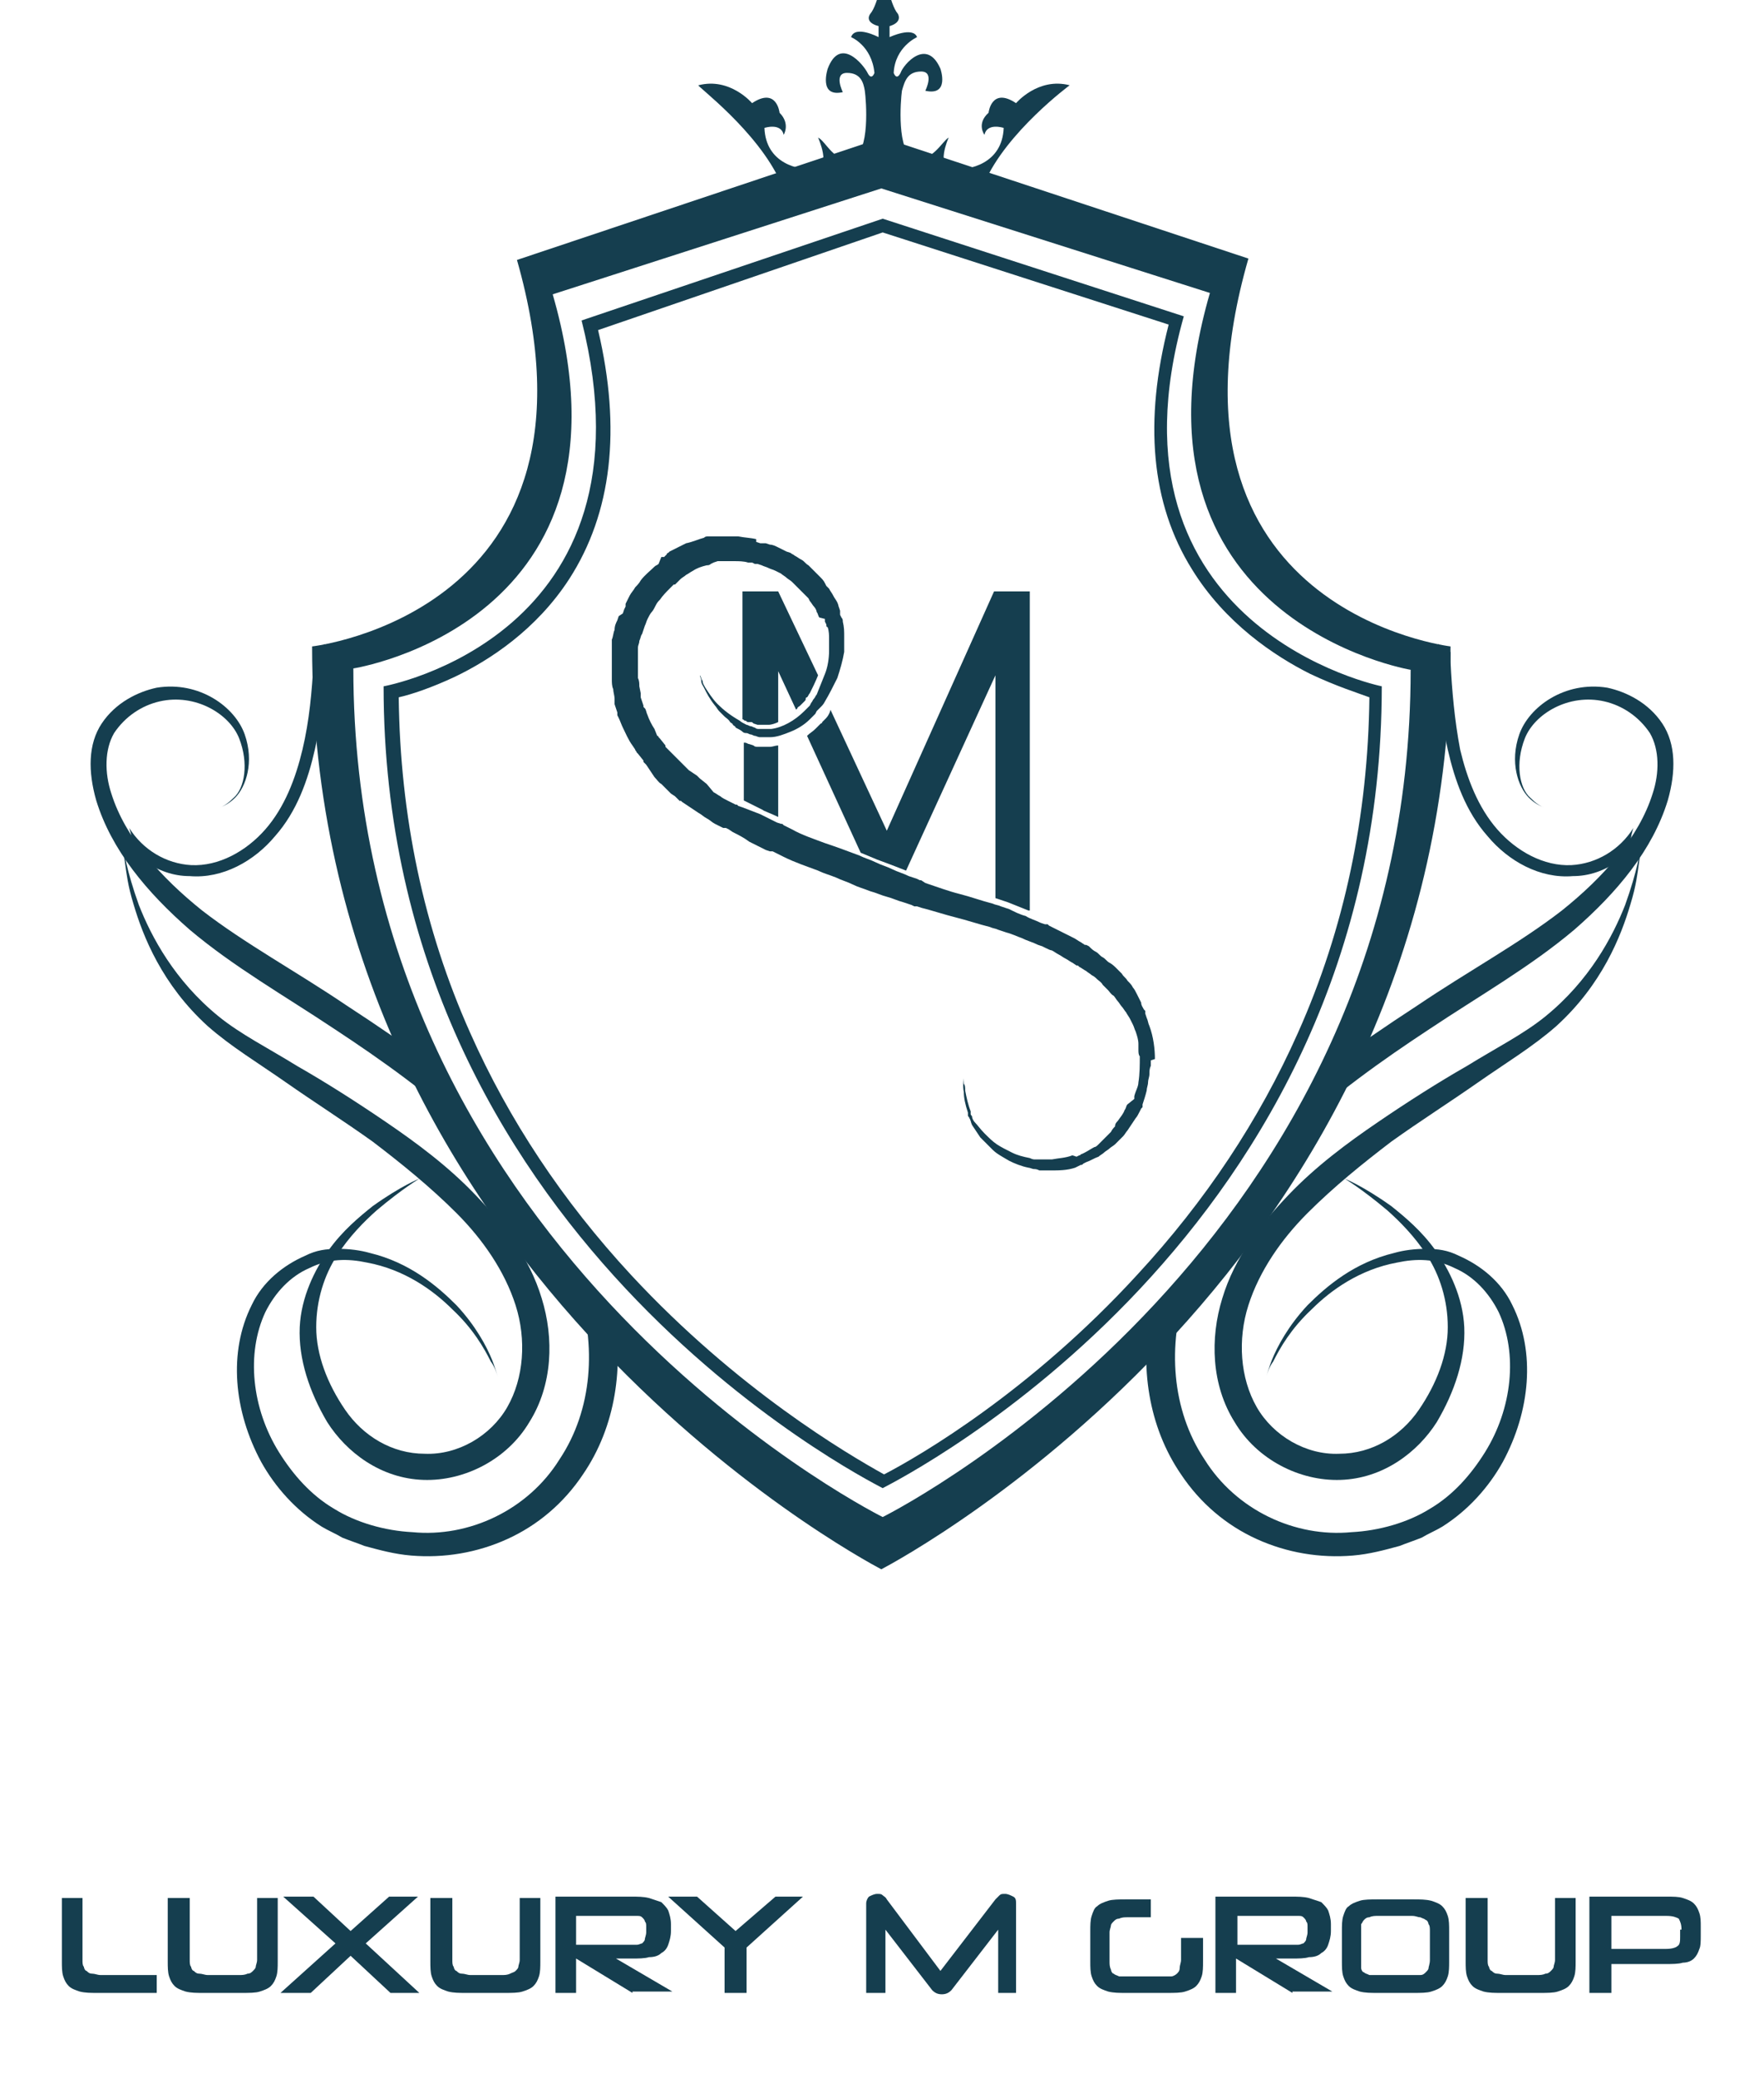
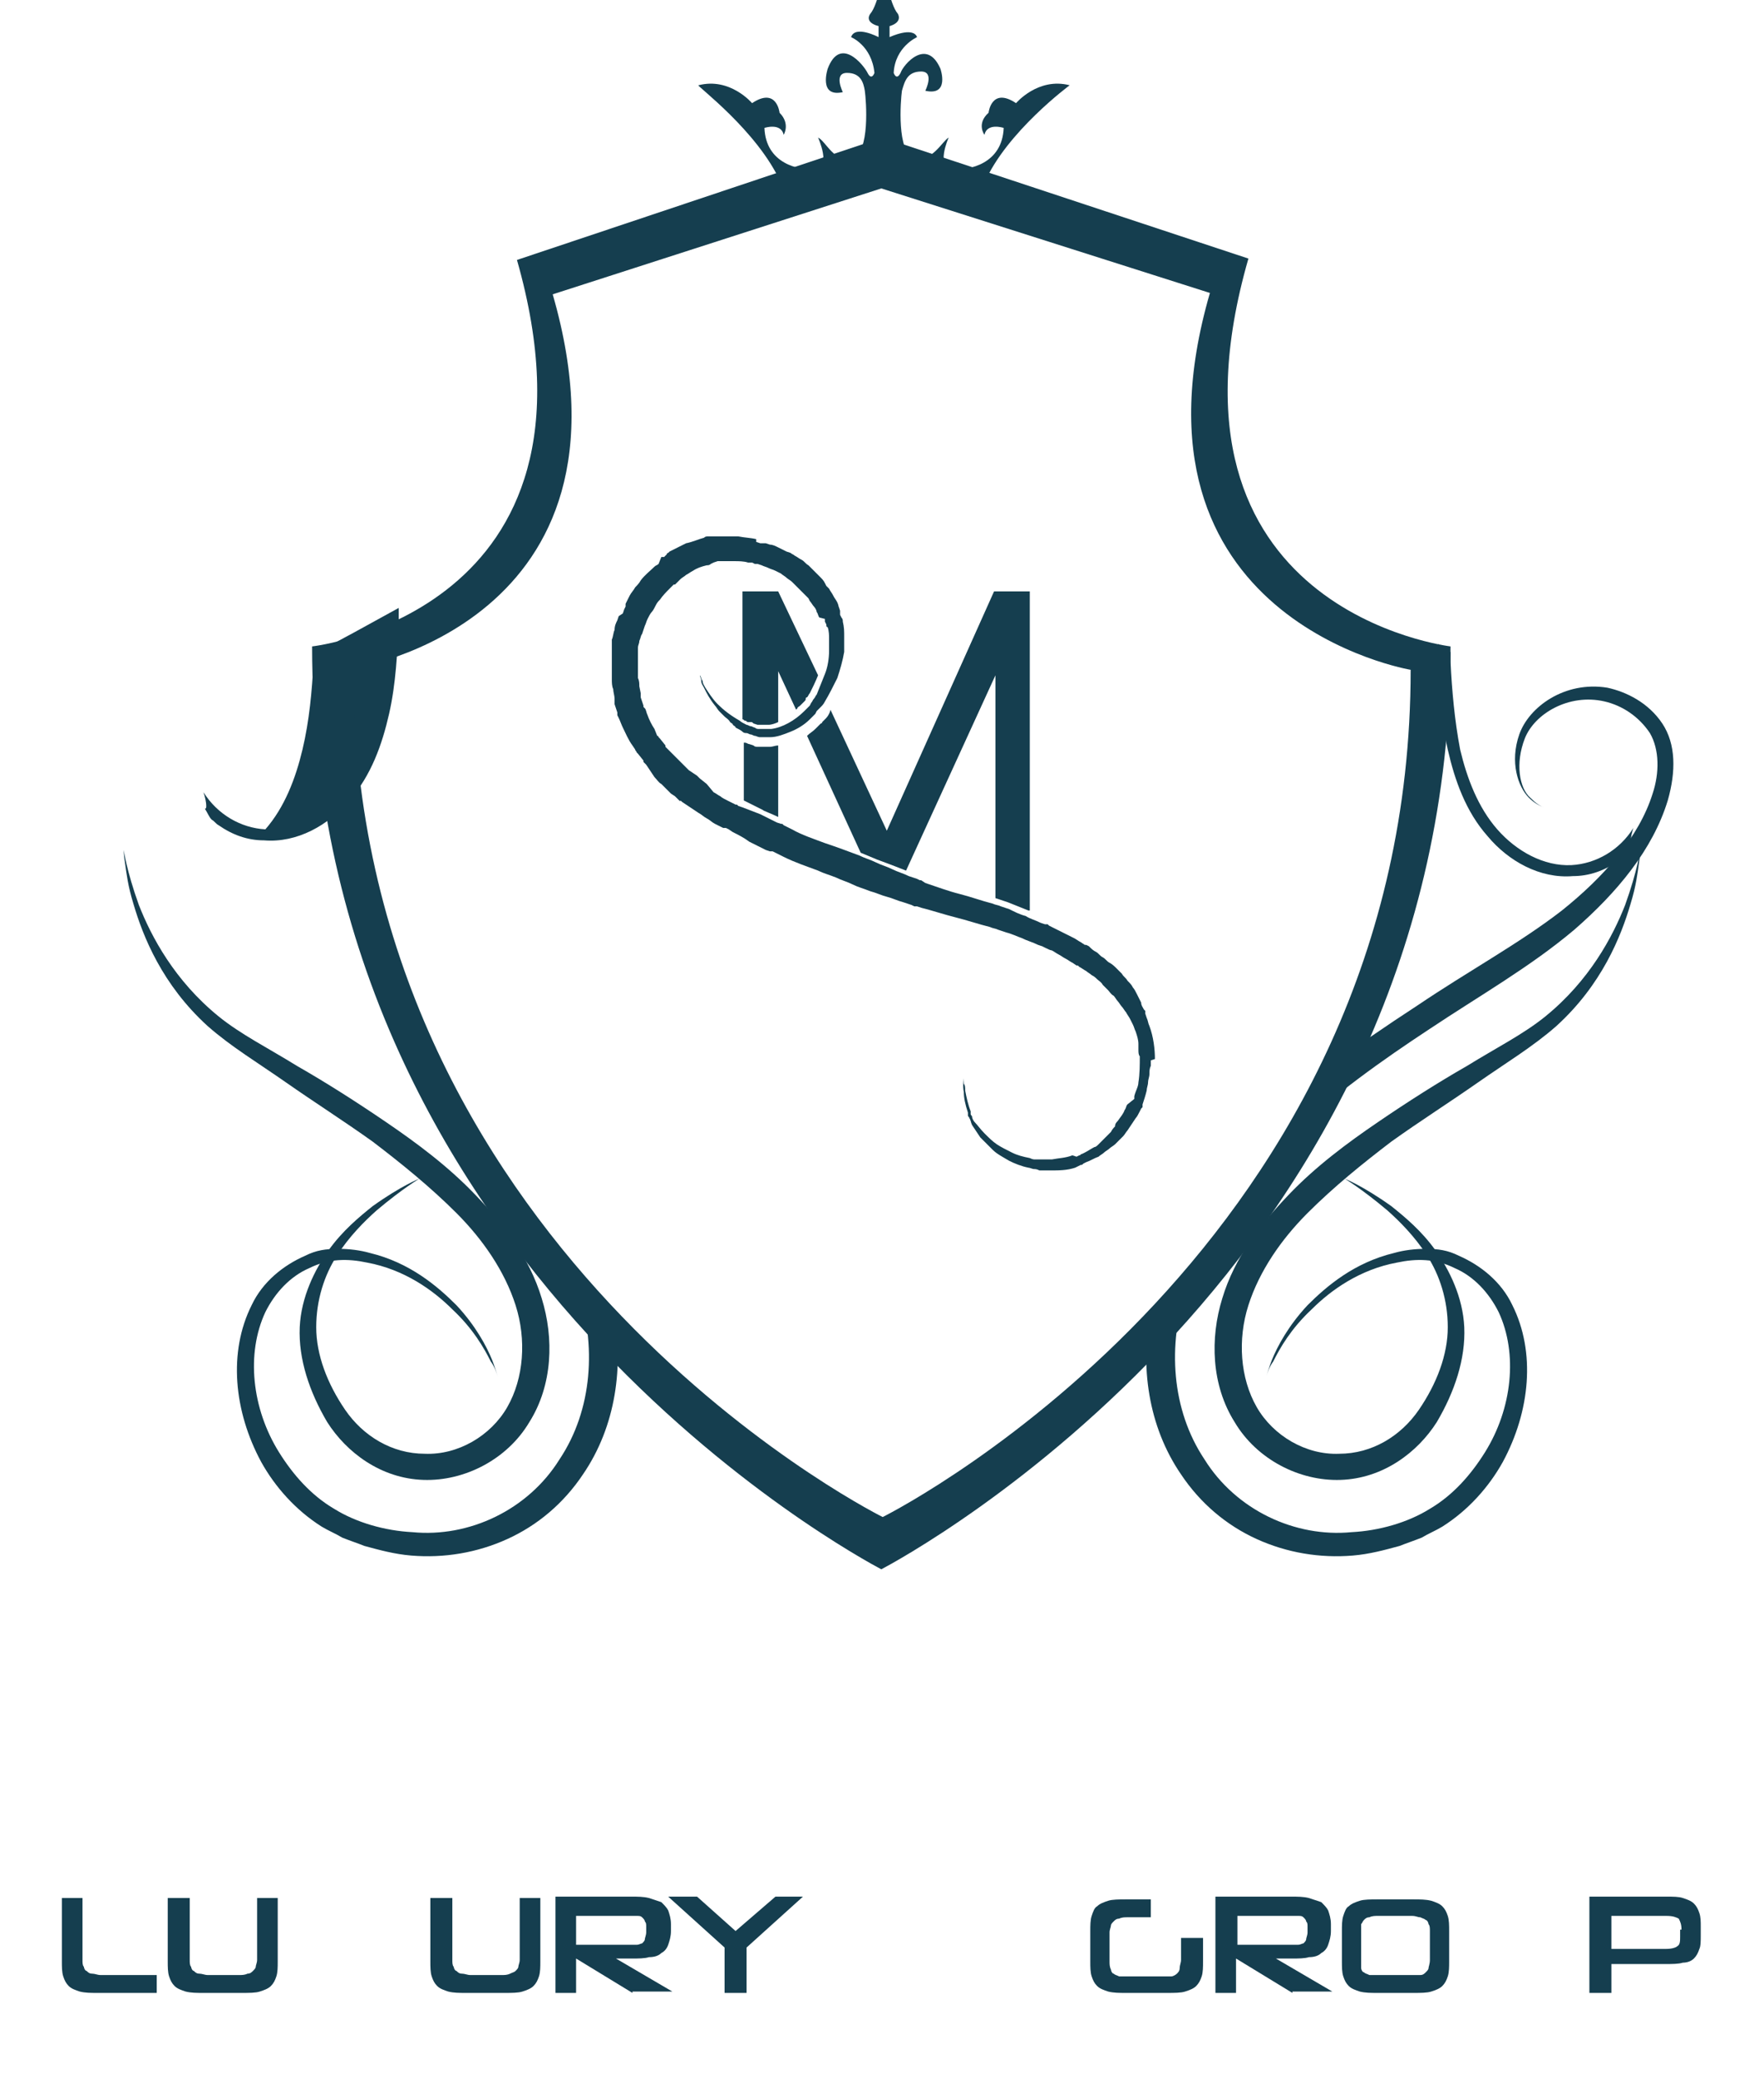
<svg xmlns="http://www.w3.org/2000/svg" version="1.1" id="Livello_1" x="0px" y="0px" width="128.3px" height="151.1px" viewBox="0 0 128.3 151.1" style="enable-background:new 0 0 128.3 151.1;" xml:space="preserve">
  <style type="text/css">
	.st0{fill:#153E4F;}
</style>
  <g>
    <g>
      <path class="st0" d="M56.8,13.3c0,0,1,0.4,2.5,0.8l4.6-1.5c0.1-0.1,0.2-0.1,0.3-0.1c0,0,0,0,0,0c0,0,0,0,0,0c0.1,0,0.2,0,0.3,0.1    l4.6,1.5c1.5-0.4,2.5-0.8,2.5-0.8c1.6-3.7,6.2-7.1,6.2-7.1c-2.3-0.6-3.9,1.3-3.9,1.3c-1.8-1.2-2,0.7-2,0.7    c-0.9,0.8-0.3,1.6-0.3,1.6c0.2-0.9,1.4-0.5,1.4-0.5c-0.1,2.6-2.5,3.1-3.7,3C68,12.2,69,10,69,10c-0.5,0.3-1.2,1.8-2.5,1.5    c-1.3-0.4-1-4.2-0.9-4.9C65.8,5.9,66,5.2,67,5.2c1,0,0.3,1.4,0.3,1.4C69.1,7,68.4,5,68.4,5c-1-2.3-2.7-0.3-2.9,0.3    c-0.3,0.6-0.5,0-0.5,0c0.1-1.9,1.7-2.6,1.7-2.6c-0.3-0.8-2,0-2,0V1.9c1-0.3,0.6-0.9,0.6-0.9c-0.6-0.7-1-3.2-1-3.2s-0.4,2.5-1,3.2    c0,0-0.5,0.6,0.6,0.9v0.8c0,0-1.7-0.9-2,0c0,0,1.5,0.6,1.7,2.6c0,0-0.2,0.6-0.5,0c-0.3-0.6-2-2.7-2.9-0.3c0,0-0.7,2.1,1.1,1.7    c0,0-0.7-1.4,0.3-1.4c1,0,1.2,0.7,1.3,1.3c0.1,0.7,0.4,4.5-0.9,4.9c-1.3,0.4-1.9-1.2-2.5-1.5c0,0,1,2.2-0.2,2.3    c-1.2,0.1-3.6-0.4-3.7-3c0,0,1.2-0.4,1.4,0.5c0,0,0.5-0.8-0.3-1.6c0,0-0.2-1.9-2-0.7c0,0-1.6-1.9-3.9-1.3    C50.6,6.2,55.1,9.5,56.8,13.3z" />
      <g>
        <path class="st0" d="M18.3,94.9c0.8-1.7,2.3-2.9,3.9-3.6c0.8-0.4,1.5-0.5,2.4-0.5c0.8,0,1.6,0.1,2.3,0.3c2.9,0.7,4.9,2.4,6.3,3.8     c1.4,1.5,2.2,3,2.6,4c0.2,0.5,0.3,0.9,0.4,1.2c0.1,0.3,0.1,0.4,0.1,0.4s0-0.1-0.1-0.4c-0.1-0.3-0.2-0.7-0.5-1.1     c-0.5-1-1.3-2.4-2.8-3.8c-1.4-1.4-3.5-2.9-6.2-3.4c-1.4-0.3-2.8-0.3-4.2,0.4c-1.4,0.6-2.5,1.8-3.2,3.2c-1.4,3-1,7,1,10.2     c1,1.6,2.3,3.1,4,4.1c1.6,1,3.7,1.6,5.7,1.7c4.1,0.4,8.4-1.6,10.7-5.3c2.4-3.6,2.7-8.3,1.3-12.5c-0.1-0.2-0.1-0.4-0.2-0.6     c0.9,0.7,1.9,1.4,2.7,2.2c0,0,0,0,0.1,0c0.8,4.1,0.2,8.5-2.2,12c-1.4,2.1-3.3,3.7-5.5,4.7c-2.2,1-4.6,1.4-7,1.2     c-1.2-0.1-2.3-0.4-3.4-0.7c-0.5-0.2-1.1-0.4-1.6-0.6c-0.5-0.3-1-0.5-1.5-0.8c-1.9-1.2-3.4-2.9-4.4-4.7     C17,102.6,16.6,98.3,18.3,94.9z" />
-         <path class="st0" d="M7.4,52.6c1-1.5,2.6-2.3,4-2.6c3.1-0.5,5.7,1.4,6.4,3.4c0.7,2,0.1,3.8-0.7,4.6c-0.4,0.4-0.8,0.6-1.1,0.7     c-0.3,0.1-0.4,0.1-0.4,0.1s0.1,0,0.4-0.1c0.3-0.1,0.6-0.3,1-0.7c0.8-0.7,1.1-2.5,0.4-4.3c-0.7-1.8-3.2-3.3-5.8-2.7     c-1.3,0.3-2.5,1.1-3.3,2.3c-0.7,1.2-0.7,2.9-0.2,4.4c1,3.2,3.6,6.1,6.6,8.5c3.1,2.4,6.8,4.4,10.5,6.9c2.3,1.5,4.5,3,6.8,4.7     c0.2,0.2,0.4,0.4,0.5,0.6c0,0.1,0,0.2,0.1,0.3c0.1,0.2,0.2,0.4,0.4,0.6c0.2,0.4,0.3,0.8,0.5,1.1c0.3,0.7,0.6,1.4,0.9,2.1     c-3.1-2.9-6.6-5.4-10.1-7.7c-3.6-2.4-7.3-4.5-10.5-7.2c-3.1-2.7-5.7-5.8-6.8-9.4C6.4,56.1,6.4,54.1,7.4,52.6z" />
        <path class="st0" d="M9,61.8c0,0,0,0.4,0.1,1c0.1,0.7,0.2,1.6,0.6,2.9c0.7,2.4,2.1,5.9,5.4,8.9c1.7,1.5,3.7,2.7,5.7,4.1     c2,1.4,4.2,2.8,6.3,4.3c2.1,1.6,4.2,3.3,6.1,5.2c1.9,1.9,3.5,4.2,4.3,6.7c0.8,2.5,0.6,5.3-0.6,7.4c-1.2,2.1-3.6,3.5-6,3.4     c-2.4,0-4.5-1.3-5.8-3.2c-1.3-1.9-2.1-4-2.1-6c0-2,0.6-3.8,1.5-5.2c0.9-1.4,2-2.5,2.9-3.3c1.9-1.6,3.1-2.3,3.1-2.3     s-1.3,0.5-3.4,2c-1,0.8-2.2,1.8-3.2,3.2c-1,1.4-2,3.4-2.1,5.6c-0.1,2.3,0.7,4.7,2,6.9c1.4,2.2,3.9,4.1,7,4.2     c3,0.1,6.1-1.5,7.7-4.2c1.7-2.7,1.8-6.1,0.9-9c-0.9-3-2.8-5.4-4.8-7.5c-2-2.1-4.3-3.8-6.5-5.3c-2.2-1.5-4.4-2.9-6.5-4.1     c-2.1-1.3-4.1-2.3-5.7-3.6c-3.2-2.6-4.9-5.8-5.8-8.1C9.2,63.3,9,61.8,9,61.8z" />
      </g>
-       <path class="st0" d="M22.8,47.4c0,0.2,0,0.5,0,0.7c-0.1,2.1-0.3,4.3-0.8,6.4c-0.5,2.1-1.3,4.2-2.7,5.8c-1.4,1.6-3.4,2.7-5.4,2.6    c-1.8-0.1-3.5-1.1-4.5-2.7c0.1,0.3,0.2,0.7,0.2,1c0,0.1,0,0.2-0.1,0.2c0.2,0.3,0.3,0.6,0.5,0.8c0.2,0.1,0.3,0.3,0.5,0.4    c1,0.7,2.1,1.1,3.3,1.1c2.4,0.2,4.7-1.1,6.2-2.9c1.6-1.8,2.4-4.1,2.9-6.3c0.5-2.2,0.6-4.5,0.7-6.6c0-0.4,0-0.7,0-1.1    C23.4,47.3,23.1,47.4,22.8,47.4z" />
+       <path class="st0" d="M22.8,47.4c0,0.2,0,0.5,0,0.7c-0.1,2.1-0.3,4.3-0.8,6.4c-0.5,2.1-1.3,4.2-2.7,5.8c-1.8-0.1-3.5-1.1-4.5-2.7c0.1,0.3,0.2,0.7,0.2,1c0,0.1,0,0.2-0.1,0.2c0.2,0.3,0.3,0.6,0.5,0.8c0.2,0.1,0.3,0.3,0.5,0.4    c1,0.7,2.1,1.1,3.3,1.1c2.4,0.2,4.7-1.1,6.2-2.9c1.6-1.8,2.4-4.1,2.9-6.3c0.5-2.2,0.6-4.5,0.7-6.6c0-0.4,0-0.7,0-1.1    C23.4,47.3,23.1,47.4,22.8,47.4z" />
      <g>
-         <path class="st0" d="M64.2,16.9L85,23.6c-1.8,7-1.3,13,1.7,17.8c2.4,3.9,6,6.3,8.6,7.6c1.9,0.9,3.5,1.4,4.3,1.7     c-0.1,8.6-1.8,16.8-5.2,24.4c-2.8,6.3-6.7,12.2-11.7,17.6c-7.7,8.4-15.7,13.1-18.4,14.5c-2.7-1.5-10.7-6.2-18.4-14.5     c-5-5.4-8.9-11.3-11.7-17.6c-3.4-7.6-5.1-15.8-5.2-24.4c0.9-0.2,2.4-0.7,4.1-1.5c2.5-1.2,5.9-3.4,8.3-7.1     c3.1-4.8,3.8-10.9,2.1-18.1L64.2,16.9 M64.2,15.9L64.2,15.9L64.2,15.9L64.2,15.9l-21.9,7.4c5.8,23-14.4,26.6-14.4,26.6     c0,39.8,34.8,57.5,36.3,58.3v0c0,0,0,0,0,0c0,0,0,0,0,0v0c1.5-0.8,36.3-18.4,36.3-58.3c0,0-20.8-4.2-14.4-26.9L64.2,15.9     L64.2,15.9L64.2,15.9z" />
-       </g>
+         </g>
      <g>
        <path class="st0" d="M90.8,18.8L64.2,10v0l0,0l0,0v0l-26.6,8.9C44.9,44.5,22.7,47,22.7,47c0,44.9,39.7,66.2,41.4,67.1v0     c0,0,0,0,0,0c0,0,0,0,0,0v0c1.7-0.9,41.4-22.2,41.4-67.1C105.6,47,83.4,44.5,90.8,18.8z M64.2,110.3L64.2,110.3     C64.2,110.4,64.2,110.3,64.2,110.3C64.1,110.3,64.1,110.4,64.2,110.3L64.2,110.3c-1.6-0.8-38.5-20-38.5-61.7     c0,0,21.4-3.3,14.5-27.2l23.9-7.7v0l0,0l0,0v0L88,21.3c-6.9,23.8,14.6,27.4,14.6,27.4C102.6,90.3,65.8,109.5,64.2,110.3z" />
      </g>
      <g>
        <path class="st0" d="M110,94.9c-0.8-1.7-2.3-2.9-3.9-3.6c-0.8-0.4-1.5-0.5-2.4-0.5c-0.8,0-1.6,0.1-2.3,0.3     c-2.9,0.7-4.9,2.4-6.3,3.8c-1.4,1.5-2.2,3-2.6,4c-0.2,0.5-0.3,0.9-0.4,1.2c-0.1,0.3-0.1,0.4-0.1,0.4s0-0.1,0.1-0.4     c0.1-0.3,0.2-0.7,0.5-1.1c0.5-1,1.3-2.4,2.8-3.8c1.4-1.4,3.5-2.9,6.2-3.4c1.4-0.3,2.8-0.3,4.2,0.4c1.4,0.6,2.5,1.8,3.2,3.2     c1.4,3,1,7-1,10.2c-1,1.6-2.3,3.1-4,4.1c-1.6,1-3.7,1.6-5.7,1.7c-4.1,0.4-8.4-1.6-10.7-5.3c-2.4-3.6-2.7-8.3-1.3-12.5     c0.1-0.2,0.1-0.4,0.2-0.6c-0.9,0.7-1.9,1.4-2.7,2.2c0,0,0,0-0.1,0c-0.8,4.1-0.2,8.5,2.2,12c1.4,2.1,3.3,3.7,5.5,4.7     c2.2,1,4.6,1.4,7,1.2c1.2-0.1,2.3-0.4,3.4-0.7c0.5-0.2,1.1-0.4,1.6-0.6c0.5-0.3,1-0.5,1.5-0.8c1.9-1.2,3.4-2.9,4.4-4.7     C111.3,102.6,111.7,98.3,110,94.9z" />
        <path class="st0" d="M120.9,52.6c-1-1.5-2.6-2.3-4-2.6c-3.1-0.5-5.7,1.4-6.4,3.4c-0.7,2-0.1,3.8,0.7,4.6c0.4,0.4,0.8,0.6,1.1,0.7     c0.3,0.1,0.4,0.1,0.4,0.1s-0.1,0-0.4-0.1c-0.3-0.1-0.6-0.3-1-0.7c-0.8-0.7-1.1-2.5-0.4-4.3c0.7-1.8,3.2-3.3,5.8-2.7     c1.3,0.3,2.5,1.1,3.3,2.3c0.7,1.2,0.7,2.9,0.2,4.4c-1,3.2-3.6,6.1-6.6,8.5c-3.1,2.4-6.8,4.4-10.5,6.9c-2.3,1.5-4.5,3-6.8,4.7     c-0.2,0.2-0.4,0.4-0.5,0.6c0,0.1,0,0.2-0.1,0.3c-0.1,0.2-0.2,0.4-0.4,0.6c-0.2,0.4-0.3,0.8-0.5,1.1c-0.3,0.7-0.6,1.4-0.9,2.1     c3.1-2.9,6.6-5.4,10.1-7.7c3.6-2.4,7.3-4.5,10.5-7.2c3.1-2.7,5.7-5.8,6.8-9.4C121.9,56.1,121.9,54.1,120.9,52.6z" />
        <path class="st0" d="M119.3,61.8c0,0,0,0.4-0.1,1c-0.1,0.7-0.2,1.6-0.6,2.9c-0.7,2.4-2.1,5.9-5.4,8.9c-1.7,1.5-3.7,2.7-5.7,4.1     c-2,1.4-4.2,2.8-6.3,4.3c-2.1,1.6-4.2,3.3-6.1,5.2c-1.9,1.9-3.5,4.2-4.3,6.7c-0.8,2.5-0.6,5.3,0.6,7.4c1.2,2.1,3.6,3.5,6,3.4     c2.4,0,4.5-1.3,5.8-3.2c1.3-1.9,2.1-4,2.1-6c0-2-0.6-3.8-1.5-5.2c-0.9-1.4-2-2.5-2.9-3.3c-1.9-1.6-3.1-2.3-3.1-2.3s1.3,0.5,3.4,2     c1,0.8,2.2,1.8,3.2,3.2c1,1.4,2,3.4,2.1,5.6c0.1,2.3-0.7,4.7-2,6.9c-1.4,2.2-3.9,4.1-7,4.2c-3,0.1-6.1-1.5-7.7-4.2     c-1.7-2.7-1.8-6.1-0.9-9c0.9-3,2.8-5.4,4.8-7.5c2-2.1,4.3-3.8,6.5-5.3c2.2-1.5,4.4-2.9,6.5-4.1c2.1-1.3,4.1-2.3,5.7-3.6     c3.2-2.6,4.9-5.8,5.8-8.1C119.1,63.3,119.3,61.8,119.3,61.8z" />
      </g>
      <path class="st0" d="M105.5,47.4c0,0.2,0,0.5,0,0.7c0.1,2.1,0.3,4.3,0.7,6.4c0.5,2.1,1.3,4.2,2.7,5.8c1.4,1.6,3.4,2.7,5.4,2.6    c1.8-0.1,3.5-1.1,4.5-2.7c-0.1,0.3-0.2,0.7-0.2,1c0,0.1,0,0.2,0.1,0.2c-0.2,0.3-0.3,0.6-0.5,0.8c-0.2,0.1-0.3,0.3-0.5,0.4    c-1,0.7-2.1,1.1-3.3,1.1c-2.4,0.2-4.7-1.1-6.2-2.9c-1.6-1.8-2.4-4.1-2.9-6.3c-0.5-2.2-0.6-4.5-0.7-6.6c0-0.4,0-0.7,0-1.1    C104.9,47.3,105.2,47.4,105.5,47.4z" />
      <g>
        <path class="st0" d="M84,77L84,77c0-0.7-0.1-1.6-0.4-2.4c-0.1-0.2-0.1-0.4-0.2-0.6l-0.1-0.3c0,0,0-0.1,0-0.1l0,0l0-0.1l-0.1-0.1     c-0.1-0.2-0.2-0.3-0.2-0.5c-0.1-0.2-0.2-0.4-0.3-0.6c-0.1-0.2-0.2-0.4-0.3-0.5c-0.1-0.2-0.2-0.3-0.4-0.5     c-0.1-0.2-0.3-0.3-0.4-0.5c-0.1-0.1-0.3-0.3-0.4-0.4c-0.1-0.1-0.3-0.3-0.5-0.4c-0.2-0.1-0.3-0.3-0.5-0.4     c-0.2-0.1-0.3-0.3-0.5-0.4c-0.2-0.1-0.3-0.2-0.5-0.4L79,68.7l0,0l0,0l-0.1,0l-0.3-0.2c-0.2-0.1-0.3-0.2-0.5-0.3     c-0.2-0.1-0.4-0.2-0.6-0.3c-0.2-0.1-0.4-0.2-0.6-0.3c-0.2-0.1-0.4-0.2-0.6-0.3l-0.1-0.1l-0.1,0l0,0c0,0-0.1,0-0.1,0l-0.3-0.1     c-0.4-0.2-0.8-0.3-1.1-0.5c-0.4-0.1-0.8-0.3-1.2-0.5l-0.3-0.1l-0.3-0.1c-0.2-0.1-0.4-0.1-0.6-0.2c-0.8-0.2-1.6-0.5-2.4-0.7     c-0.8-0.2-1.6-0.5-2.5-0.8L67,64l-0.1,0c0,0,0,0,0,0l0,0l-0.2-0.1l-0.6-0.2c-0.4-0.2-0.8-0.3-1.2-0.5c-0.4-0.2-0.8-0.3-1.2-0.5     c-0.4-0.2-0.8-0.3-1.2-0.5c-0.8-0.3-1.6-0.6-2.5-0.9c-0.8-0.3-1.7-0.6-2.4-1l-0.6-0.3l-0.1-0.1l0,0c0,0,0,0,0,0c0,0,0,0,0,0     l-0.1,0l-0.3-0.1l-1.2-0.6L54,58.7l-0.3-0.1l-0.1-0.1l0,0c0,0,0,0,0,0l-0.1,0l-0.6-0.3c-0.2-0.1-0.4-0.2-0.5-0.3     c-0.2-0.1-0.3-0.2-0.5-0.3L51.4,57l-0.5-0.4l-0.1-0.1l0,0c0,0,0,0,0,0l-0.1-0.1l-0.3-0.2L50.1,56L50,55.9l-0.1-0.1l-0.4-0.4     c-0.1-0.1-0.3-0.3-0.4-0.4l-0.2-0.2l-0.2-0.2l-0.2-0.2l-0.1-0.1l0-0.1c0,0,0,0,0,0l0,0l-0.4-0.5l-0.1-0.1c0,0,0-0.1-0.1-0.1     L47.6,53c-0.2-0.3-0.4-0.7-0.5-1c-0.1-0.2-0.1-0.4-0.2-0.5l-0.1-0.1l0-0.1l0,0c0,0,0,0,0,0l-0.1-0.3l-0.1-0.3l0-0.2     c0-0.1,0-0.1,0-0.1l-0.1-0.5c0-0.2,0-0.4-0.1-0.6l0-0.3l0-0.1l0-0.1l0-0.6l0-0.1c0,0,0,0,0,0l0,0l0-0.2l0-0.3l0-0.3     c0-0.1,0-0.1,0-0.1l0-0.1c0-0.2,0.1-0.3,0.1-0.5c0.1-0.2,0.1-0.4,0.2-0.5l0.1-0.3l0.1-0.3c0.1-0.2,0.1-0.3,0.2-0.5     c0.1-0.2,0.2-0.4,0.3-0.5c0.1-0.1,0.2-0.3,0.3-0.5c0.1-0.2,0.2-0.3,0.3-0.4c0.2-0.3,0.5-0.6,0.7-0.8c0.1-0.1,0.1-0.1,0.2-0.2     l0.1-0.1l0,0c0,0,0,0,0,0l0.1,0l0.2-0.2c0,0,0.1-0.1,0.1-0.1l0.1-0.1c0.1-0.1,0.3-0.2,0.4-0.3c0.2-0.1,0.3-0.2,0.5-0.3     c0.3-0.2,0.6-0.3,1-0.4c0.1,0,0.2,0,0.3-0.1l0.2-0.1l0.3-0.1l0.1,0l0.1,0l0.2,0l0.3,0c0.2,0,0.3,0,0.5,0c0.3,0,0.7,0,1,0.1l0.3,0     l0.2,0.1l0.1,0c0,0,0,0,0,0l0,0l0.1,0l0.3,0.1c0.2,0.1,0.3,0.1,0.5,0.2c0.2,0.1,0.3,0.1,0.5,0.2l0.2,0.1l0.2,0.1     c0.1,0.1,0.3,0.2,0.4,0.3c0.1,0.1,0.3,0.2,0.4,0.3l0.2,0.2l0.1,0.1l0,0c0,0,0,0,0,0l0,0l0.2,0.2l0.1,0.1l0.1,0.1     c0.1,0.1,0.2,0.2,0.3,0.3l0.2,0.2l0.1,0.2c0.1,0.1,0.2,0.3,0.3,0.4c0.1,0.1,0.2,0.3,0.2,0.4c0.1,0.1,0.1,0.3,0.2,0.4L60,45l0,0.1     l0,0.1c0,0,0,0,0,0l0,0l0.1,0.2c0,0.1,0,0.2,0.1,0.2c0.1,0.3,0.1,0.6,0.1,0.9c0,0.1,0,0.3,0,0.4l0,0.2l0,0.2     c0,0.6-0.1,1.2-0.3,1.7c-0.2,0.5-0.4,1-0.6,1.5c-0.1,0.1-0.1,0.2-0.2,0.3c-0.1,0.1-0.1,0.2-0.2,0.3l-0.1,0.2l-0.1,0.1     c0,0,0,0,0,0l0,0l0,0c-0.1,0.1-0.2,0.2-0.3,0.3c-0.7,0.7-1.6,1.2-2.4,1.3l-0.1,0l0,0c0,0,0,0,0,0h0c-0.1,0-0.1,0-0.2,0     c-0.1,0-0.2,0-0.3,0c-0.1,0-0.2,0-0.3,0c-0.1,0-0.2,0-0.3-0.1c-0.1,0-0.2-0.1-0.3-0.1c-0.1,0-0.2-0.1-0.3-0.1     c-0.2-0.1-0.4-0.2-0.5-0.3c-0.7-0.4-1.2-0.8-1.6-1.2c-0.4-0.4-0.7-0.9-0.9-1.2c-0.1-0.2-0.2-0.3-0.2-0.5     c-0.1-0.1-0.1-0.3-0.2-0.4c-0.1-0.2-0.1-0.3-0.1-0.3s0,0.1,0.1,0.3c0,0.1,0.1,0.2,0.1,0.4c0,0.2,0.1,0.3,0.2,0.5     c0.2,0.4,0.4,0.8,0.8,1.3c0.1,0.1,0.2,0.3,0.3,0.4c0.1,0.1,0.1,0.1,0.2,0.2c0,0,0.1,0.1,0.1,0.1l0.1,0.1c0.1,0.1,0.3,0.2,0.4,0.4     c0.1,0.1,0.2,0.1,0.2,0.2c0.1,0.1,0.2,0.1,0.2,0.2c0.2,0.1,0.4,0.2,0.5,0.3c0.1,0.1,0.2,0.1,0.3,0.1c0.1,0,0.2,0.1,0.3,0.1     c0.1,0,0.2,0.1,0.3,0.1c0.1,0,0.2,0.1,0.4,0.1c0.1,0,0.2,0,0.4,0l0.2,0l0,0c0,0,0.1,0,0,0l0,0l0.1,0c0.5,0,1-0.2,1.5-0.4     c0.5-0.2,1-0.5,1.4-0.9c0.1-0.1,0.2-0.2,0.3-0.3l0,0l0,0l0,0l0.1-0.1l0.1-0.2c0.1-0.1,0.2-0.2,0.3-0.3c0.1-0.1,0.2-0.2,0.3-0.4     c0.3-0.5,0.6-1.1,0.9-1.7c0.2-0.6,0.4-1.3,0.5-1.9l0-0.3l0-0.3c0-0.2,0-0.3,0-0.5c0-0.4,0-0.7-0.1-1.1c0-0.1,0-0.2-0.1-0.3     l-0.1-0.2l0,0c0,0,0,0,0-0.1l0-0.1l0-0.1l-0.1-0.3C61,44.2,61,44,60.9,43.8c-0.1-0.2-0.2-0.3-0.3-0.5c-0.1-0.2-0.2-0.3-0.3-0.5     l-0.2-0.2L60,42.4c-0.1-0.2-0.2-0.3-0.4-0.5l-0.1-0.1l-0.1-0.1l-0.2-0.2l0,0c0,0,0,0,0,0l-0.1-0.1L59,41.3l-0.2-0.2     c-0.2-0.1-0.3-0.3-0.5-0.4c-0.2-0.1-0.3-0.2-0.5-0.3c-0.1-0.1-0.2-0.1-0.3-0.2l-0.3-0.1c-0.2-0.1-0.4-0.2-0.6-0.3     c-0.2-0.1-0.4-0.2-0.6-0.2l-0.3-0.1l-0.1,0l0,0c0,0,0,0-0.1,0l-0.2,0l-0.3-0.1L55,39.2c-0.4-0.1-0.8-0.1-1.3-0.2     c-0.2,0-0.4,0-0.6,0l-0.3,0l-0.3,0l-0.2,0l-0.1,0l-0.3,0l-0.1,0l0,0l-0.1,0l-0.2,0c-0.1,0-0.2,0-0.3,0.1     c-0.4,0.1-0.8,0.3-1.3,0.4c-0.2,0.1-0.4,0.2-0.6,0.3c-0.2,0.1-0.4,0.2-0.6,0.3l-0.1,0.1c-0.1,0-0.1,0.1-0.1,0.1l-0.2,0.2l-0.1,0     l-0.1,0l0,0L47.9,41c-0.1,0.1-0.2,0.1-0.3,0.2c-0.3,0.3-0.7,0.6-1,1c-0.1,0.2-0.3,0.4-0.4,0.5c-0.1,0.2-0.3,0.4-0.4,0.6     c-0.1,0.2-0.2,0.4-0.3,0.6l0,0.1l0,0l0,0.1l-0.1,0.2l-0.1,0.3L45,44.8l-0.1,0.3c-0.1,0.2-0.2,0.4-0.2,0.7     c-0.1,0.2-0.1,0.5-0.2,0.7l0,0.2c0,0.1,0,0.1,0,0.2l0,0.3l0,0.3l0,0.2l0,0c0,0,0,0.1,0,0.1l0,0.1c0,0.2,0,0.5,0,0.7l0,0.2l0,0.2     l0,0.4c0,0.2,0,0.5,0.1,0.7c0,0.2,0.1,0.5,0.1,0.7c0,0.1,0,0.1,0,0.2l0,0.2l0.1,0.3l0.1,0.3c0,0.1,0,0.1,0,0.1l0,0l0,0.1l0.1,0.2     c0.1,0.2,0.2,0.5,0.3,0.7c0.2,0.4,0.4,0.9,0.7,1.3l0.2,0.3c0,0.1,0.1,0.1,0.1,0.2l0.1,0.1l0.4,0.5l0,0c0,0,0,0.1,0,0.1l0.1,0.1     l0.1,0.1l0.2,0.3l0.2,0.3l0.2,0.3c0.2,0.2,0.3,0.4,0.5,0.5l0.5,0.5l0.1,0.1l0.1,0.1l0.3,0.2l0.2,0.2l0.1,0.1c0,0,0.1,0.1,0.1,0     l0,0l0.1,0.1l0.6,0.4l0.6,0.4c0.2,0.1,0.4,0.3,0.6,0.4c0.2,0.1,0.4,0.3,0.6,0.4l0.6,0.3l0.1,0l0.1,0l0,0l0.2,0.1l0.3,0.2     c0.4,0.2,0.8,0.4,1.2,0.7l1.2,0.6l0.3,0.1l0.1,0l0.1,0l0,0l0.2,0.1l0.6,0.3c0.8,0.4,1.7,0.7,2.5,1c0.4,0.2,0.8,0.3,1.3,0.5     c0.4,0.2,0.8,0.3,1.2,0.5c0.4,0.2,0.8,0.3,1.3,0.5c0.4,0.1,0.8,0.3,1.2,0.4c0.4,0.1,0.8,0.3,1.2,0.4l0.6,0.2l0.2,0.1l0,0     c0.1,0,0,0,0.1,0l0.1,0l0.3,0.1c0.8,0.2,1.7,0.5,2.5,0.7c0.8,0.2,1.7,0.5,2.5,0.7c0.2,0.1,0.4,0.1,0.6,0.2l0.3,0.1l0.3,0.1     c0.4,0.1,0.8,0.3,1.1,0.4c0.4,0.2,0.8,0.3,1.2,0.5l0.3,0.1l0.2,0.1c0.2,0.1,0.4,0.2,0.5,0.2c0.2,0.1,0.3,0.2,0.5,0.3     c0.2,0.1,0.3,0.2,0.5,0.3c0.2,0.1,0.3,0.2,0.5,0.3l0.3,0.2l0.1,0c0,0,0,0,0,0l0,0l0.1,0.1c0.2,0.1,0.3,0.2,0.5,0.3     c0.1,0.1,0.3,0.2,0.4,0.3c0.2,0.1,0.3,0.2,0.4,0.3c0.1,0.1,0.3,0.2,0.4,0.4c0.1,0.1,0.3,0.3,0.4,0.4c0.1,0.1,0.2,0.3,0.4,0.4     c0.1,0.1,0.2,0.3,0.3,0.4c0.1,0.1,0.2,0.3,0.3,0.4c0.1,0.1,0.2,0.3,0.3,0.4c0.1,0.2,0.2,0.3,0.3,0.5l0.1,0.2l0.1,0.2     c0.1,0.2,0.1,0.3,0.2,0.5c0.1,0.3,0.2,0.6,0.2,0.9l0,0.2c0,0,0,0.1,0,0.1l0,0.1c0,0.2,0,0.4,0.1,0.5c0,0.6,0,1.3-0.1,1.9     c0,0.3-0.2,0.6-0.3,1l0,0.1c0,0,0,0,0,0l0,0l0,0.1L82,80.3c-0.1,0.1-0.1,0.3-0.2,0.4c-0.1,0.3-0.3,0.5-0.5,0.8     c-0.1,0.1-0.2,0.2-0.2,0.4c-0.1,0.1-0.2,0.2-0.3,0.4l-0.2,0.2c0,0,0,0,0,0l0,0l0,0l-0.1,0.1c-0.1,0.1-0.2,0.2-0.3,0.3     c-0.1,0.1-0.2,0.2-0.3,0.3c-0.1,0.1-0.2,0.2-0.3,0.2c-0.2,0.1-0.5,0.3-0.7,0.4l-0.2,0.1c-0.1,0-0.1,0.1-0.2,0.1l-0.2,0.1L78,84     c-0.5,0.2-1,0.2-1.5,0.3c-0.1,0-0.3,0-0.4,0c-0.1,0-0.2,0-0.4,0c-0.1,0-0.3,0-0.4,0c-0.1,0-0.2,0-0.4-0.1     c-0.5-0.1-0.9-0.2-1.3-0.4c-0.4-0.2-0.8-0.4-1.1-0.6c-0.3-0.2-0.6-0.5-0.9-0.8c-0.3-0.3-0.5-0.6-0.7-0.8     c-0.1-0.1-0.2-0.3-0.2-0.4c0-0.1-0.1-0.1-0.1-0.2l0-0.1l0,0c0,0,0,0,0,0l0,0c0,0,0-0.1,0-0.1c-0.2-0.5-0.3-1-0.4-1.5     c0-0.2,0-0.4-0.1-0.5c0-0.2,0-0.3,0-0.4c0-0.2,0-0.3,0-0.3s0,0.1,0,0.3c0,0.2-0.1,0.5,0,1c0,0.4,0.1,0.9,0.3,1.5c0,0,0,0.1,0,0.1     l0,0l0,0l0,0l0,0.1c0,0.1,0.1,0.1,0.1,0.2c0.1,0.1,0.1,0.3,0.2,0.5c0.2,0.3,0.4,0.6,0.6,0.9c0.3,0.3,0.6,0.6,0.9,0.9     c0.3,0.3,0.7,0.5,1.2,0.8c0.4,0.2,0.9,0.4,1.4,0.5c0.1,0,0.3,0.1,0.4,0.1c0.1,0,0.2,0,0.4,0.1c0.1,0,0.3,0,0.4,0     c0.1,0,0.3,0,0.4,0c0.6,0,1.2,0,1.8-0.2l0.2-0.1l0.2-0.1c0.1,0,0.1,0,0.2-0.1l0.2-0.1c0.3-0.1,0.6-0.3,0.9-0.4     c0.1-0.1,0.3-0.2,0.4-0.3c0.1-0.1,0.3-0.2,0.4-0.3c0.1-0.1,0.3-0.2,0.4-0.3l0.1-0.1l0,0l0,0l0,0l0.2-0.2c0.1-0.1,0.2-0.2,0.3-0.3     c0.1-0.1,0.2-0.3,0.3-0.4c0.2-0.3,0.4-0.6,0.6-0.9c0.1-0.1,0.2-0.3,0.3-0.5l0.1-0.2l0.1-0.1l0,0l0-0.1l0-0.1     c0.1-0.3,0.2-0.6,0.3-1c0-0.2,0.1-0.4,0.1-0.6c0-0.2,0.1-0.4,0.1-0.6c0-0.2,0-0.4,0.1-0.6l0-0.3l0-0.1L84,77L84,77z" />
        <g>
          <path class="st0" d="M58.9,50.4L58.9,50.4c0.2-0.4,0.4-0.8,0.6-1.3L56.6,43H54v9.3c0.1,0,0.1,0.1,0.2,0.1c0.1,0,0.1,0.1,0.2,0.1      c0,0,0.1,0,0.1,0c0,0,0.1,0,0.1,0l0,0c0.1,0,0.1,0,0.2,0.1c0,0,0.3,0.1,0.3,0.1l0.3,0c0,0,0,0,0,0c0,0,0,0,0.1,0h0.3      c0,0,0.1,0,0.1,0c0.2,0,0.5-0.1,0.7-0.2v-3.7l1.3,2.8c0,0,0.1-0.1,0.1-0.1c0-0.1,0.1-0.1,0.2-0.2l0.1-0.1l0.2-0.2      c0.1-0.1,0.1-0.1,0.1-0.2c0,0,0-0.1,0.1-0.1C58.8,50.6,58.8,50.5,58.9,50.4z" />
          <path class="st0" d="M60.3,51.9L60.3,51.9c-0.1,0.2-0.2,0.3-0.3,0.4l-0.2,0.2c0,0,0,0.1-0.1,0.1l-0.2,0.2      c-0.1,0.1-0.1,0.1-0.2,0.2c-0.2,0.2-0.4,0.3-0.6,0.5l3.9,8.5l1.2,0.5c0,0,1.1,0.4,2.1,0.8l6.5-14.2v16.2l0.6,0.2l0.3,0.1      c0,0,0,0,0,0l1.5,0.6c0,0,0,0,0,0l0.1,0V43h-2.6l-7.8,17.4l-4.1-8.8C60.4,51.6,60.4,51.7,60.3,51.9z" />
          <path class="st0" d="M56.6,59.4v-5.2c-0.2,0-0.4,0.1-0.6,0.1l-0.1,0l0,0c0,0,0,0,0,0c0,0,0,0-0.1,0l-0.3,0c-0.1,0-0.2,0-0.4,0      l0,0c-0.1,0-0.2,0-0.3-0.1c0,0,0,0,0,0l-0.3-0.1c-0.1,0-0.2-0.1-0.3-0.1c0,0-0.1,0-0.1,0v4.2l1.4,0.7      C55.4,58.9,56.2,59.2,56.6,59.4z" />
        </g>
      </g>
    </g>
    <g>
      <path class="st0" d="M7.1,144.9c-0.5,0-0.9,0-1.3-0.1c-0.3-0.1-0.6-0.2-0.8-0.4s-0.3-0.4-0.4-0.7c-0.1-0.3-0.1-0.7-0.1-1.1V138H6    v4.5c0,0.2,0,0.4,0.1,0.5c0,0.1,0.1,0.3,0.2,0.3c0.1,0.1,0.2,0.2,0.4,0.2c0.2,0,0.4,0.1,0.6,0.1h4.1v1.3H7.1z" />
      <path class="st0" d="M14.8,144.9c-0.5,0-0.9,0-1.3-0.1c-0.3-0.1-0.6-0.2-0.8-0.4c-0.2-0.2-0.3-0.4-0.4-0.7    c-0.1-0.3-0.1-0.7-0.1-1.1V138h1.6v4.5c0,0.2,0,0.4,0.1,0.5c0,0.1,0.1,0.3,0.2,0.3c0.1,0.1,0.2,0.2,0.4,0.2c0.2,0,0.4,0.1,0.6,0.1    h2.3c0.2,0,0.4,0,0.6-0.1c0.2,0,0.3-0.1,0.4-0.2c0.1-0.1,0.2-0.2,0.2-0.3c0-0.1,0.1-0.3,0.1-0.5V138h1.5v4.6c0,0.4,0,0.8-0.1,1.1    c-0.1,0.3-0.2,0.5-0.4,0.7c-0.2,0.2-0.5,0.3-0.8,0.4c-0.3,0.1-0.8,0.1-1.3,0.1H14.8z" />
-       <path class="st0" d="M28.4,144.9l-2.9-2.7l-2.9,2.7h-2.2l4-3.6l-3.8-3.4h2.2l2.7,2.5l2.8-2.5h2.1l-3.8,3.4l3.9,3.6H28.4z" />
      <path class="st0" d="M33.9,144.9c-0.5,0-0.9,0-1.3-0.1c-0.3-0.1-0.6-0.2-0.8-0.4s-0.3-0.4-0.4-0.7c-0.1-0.3-0.1-0.7-0.1-1.1V138    h1.6v4.5c0,0.2,0,0.4,0.1,0.5c0,0.1,0.1,0.3,0.2,0.3c0.1,0.1,0.2,0.2,0.4,0.2c0.2,0,0.4,0.1,0.6,0.1h2.3c0.2,0,0.4,0,0.6-0.1    s0.3-0.1,0.4-0.2c0.1-0.1,0.2-0.2,0.2-0.3c0-0.1,0.1-0.3,0.1-0.5V138h1.5v4.6c0,0.4,0,0.8-0.1,1.1c-0.1,0.3-0.2,0.5-0.4,0.7    c-0.2,0.2-0.5,0.3-0.8,0.4c-0.3,0.1-0.8,0.1-1.3,0.1H33.9z" />
      <path class="st0" d="M46,144.9l-4.1-2.5v2.5h-1.5v-7h5.5c0.5,0,0.9,0,1.3,0.1c0.3,0.1,0.6,0.2,0.9,0.3c0.2,0.2,0.4,0.4,0.5,0.6    c0.1,0.3,0.2,0.6,0.2,1v0.5c0,0.4-0.1,0.7-0.2,1c-0.1,0.3-0.3,0.5-0.5,0.6c-0.2,0.2-0.5,0.3-0.9,0.3c-0.3,0.1-0.8,0.1-1.2,0.1    h-1.2l4.1,2.4H46z M47,140.1c0-0.2,0-0.3-0.1-0.4c0-0.1-0.1-0.2-0.2-0.3c-0.1-0.1-0.2-0.1-0.4-0.1s-0.4,0-0.6,0h-3.8v2.1h3.8    c0.3,0,0.5,0,0.6,0c0.2,0,0.3-0.1,0.4-0.1c0.1-0.1,0.2-0.2,0.2-0.3c0-0.1,0.1-0.3,0.1-0.5V140.1z" />
      <path class="st0" d="M52.7,144.9v-3.3l-4.1-3.7h2.1l2.8,2.5l2.9-2.5h2l-4.1,3.7v3.3H52.7z" />
-       <path class="st0" d="M72.6,144.9v-4.6l-3.4,4.4c-0.2,0.2-0.4,0.3-0.7,0.3c-0.3,0-0.5-0.1-0.7-0.3l-3.4-4.4v4.6H63v-6.5    c0-0.2,0.1-0.4,0.2-0.5c0.2-0.1,0.4-0.2,0.6-0.2c0.2,0,0.3,0,0.4,0.1c0.1,0.1,0.2,0.1,0.3,0.3l3.9,5.2l4-5.2    c0.1-0.1,0.2-0.2,0.3-0.3c0.1-0.1,0.2-0.1,0.4-0.1c0.2,0,0.4,0.1,0.6,0.2c0.2,0.1,0.2,0.3,0.2,0.5v6.5H72.6z" />
      <path class="st0" d="M81.9,144.9c-0.5,0-0.9,0-1.3-0.1c-0.3-0.1-0.6-0.2-0.8-0.4c-0.2-0.2-0.3-0.4-0.4-0.7    c-0.1-0.3-0.1-0.7-0.1-1.1v-2.2c0-0.4,0-0.8,0.1-1.1c0.1-0.3,0.2-0.6,0.4-0.7c0.2-0.2,0.5-0.3,0.8-0.4c0.3-0.1,0.8-0.1,1.3-0.1    h1.8v1.3H82c-0.2,0-0.4,0-0.6,0.1c-0.2,0-0.3,0.1-0.4,0.2c-0.1,0.1-0.2,0.2-0.2,0.3c0,0.1-0.1,0.3-0.1,0.5v2.1    c0,0.2,0,0.4,0.1,0.6c0,0.1,0.1,0.3,0.2,0.3c0.1,0.1,0.2,0.1,0.4,0.2c0.2,0,0.3,0,0.6,0h2.6c0.2,0,0.4,0,0.6,0    c0.1,0,0.3-0.1,0.4-0.2c0.1-0.1,0.2-0.2,0.2-0.4c0-0.2,0.1-0.4,0.1-0.6v-1.6h1.6v1.7c0,0.4,0,0.8-0.1,1.1    c-0.1,0.3-0.2,0.5-0.4,0.7c-0.2,0.2-0.5,0.3-0.8,0.4c-0.3,0.1-0.8,0.1-1.3,0.1H81.9z" />
      <path class="st0" d="M94,144.9l-4.1-2.5v2.5h-1.5v-7h5.5c0.5,0,0.9,0,1.3,0.1c0.3,0.1,0.6,0.2,0.9,0.3c0.2,0.2,0.4,0.4,0.5,0.6    c0.1,0.3,0.2,0.6,0.2,1v0.5c0,0.4-0.1,0.7-0.2,1c-0.1,0.3-0.3,0.5-0.5,0.6c-0.2,0.2-0.5,0.3-0.9,0.3c-0.3,0.1-0.8,0.1-1.2,0.1    h-1.2l4.1,2.4H94z M95.1,140.1c0-0.2,0-0.3-0.1-0.4c0-0.1-0.1-0.2-0.2-0.3s-0.2-0.1-0.4-0.1c-0.2,0-0.4,0-0.6,0H90v2.1h3.8    c0.3,0,0.5,0,0.6,0c0.2,0,0.3-0.1,0.4-0.1c0.1-0.1,0.2-0.2,0.2-0.3c0-0.1,0.1-0.3,0.1-0.5V140.1z" />
      <path class="st0" d="M100.2,144.9c-0.5,0-0.9,0-1.3-0.1c-0.3-0.1-0.6-0.2-0.8-0.4c-0.2-0.2-0.3-0.4-0.4-0.7    c-0.1-0.3-0.1-0.7-0.1-1.1v-2.2c0-0.4,0-0.8,0.1-1.1c0.1-0.3,0.2-0.6,0.4-0.7c0.2-0.2,0.5-0.3,0.8-0.4c0.3-0.1,0.8-0.1,1.3-0.1    h2.6c0.5,0,0.9,0,1.3,0.1c0.3,0.1,0.6,0.2,0.8,0.4c0.2,0.2,0.3,0.4,0.4,0.7c0.1,0.3,0.1,0.7,0.1,1.1v2.2c0,0.4,0,0.8-0.1,1.1    c-0.1,0.3-0.2,0.5-0.4,0.7c-0.2,0.2-0.5,0.3-0.8,0.4c-0.3,0.1-0.8,0.1-1.3,0.1H100.2z M104,140.4c0-0.2,0-0.4-0.1-0.5    c0-0.1-0.1-0.3-0.2-0.3c-0.1-0.1-0.2-0.1-0.4-0.2c-0.2,0-0.3-0.1-0.6-0.1h-2.5c-0.2,0-0.4,0-0.6,0.1c-0.2,0-0.3,0.1-0.4,0.2    c-0.1,0.1-0.1,0.2-0.2,0.3c0,0.1,0,0.3,0,0.5v2.1c0,0.2,0,0.4,0,0.6c0,0.1,0.1,0.3,0.2,0.3c0.1,0.1,0.2,0.1,0.4,0.2    c0.2,0,0.4,0,0.6,0h2.5c0.2,0,0.4,0,0.6,0c0.2,0,0.3-0.1,0.4-0.2c0.1-0.1,0.2-0.2,0.2-0.3c0-0.1,0.1-0.3,0.1-0.6V140.4z" />
-       <path class="st0" d="M109.2,144.9c-0.5,0-0.9,0-1.3-0.1c-0.3-0.1-0.6-0.2-0.8-0.4c-0.2-0.2-0.3-0.4-0.4-0.7    c-0.1-0.3-0.1-0.7-0.1-1.1V138h1.6v4.5c0,0.2,0,0.4,0.1,0.5c0,0.1,0.1,0.3,0.2,0.3c0.1,0.1,0.2,0.2,0.4,0.2s0.4,0.1,0.6,0.1h2.3    c0.2,0,0.4,0,0.6-0.1c0.2,0,0.3-0.1,0.4-0.2c0.1-0.1,0.2-0.2,0.2-0.3c0-0.1,0.1-0.3,0.1-0.5V138h1.5v4.6c0,0.4,0,0.8-0.1,1.1    c-0.1,0.3-0.2,0.5-0.4,0.7s-0.5,0.3-0.8,0.4c-0.3,0.1-0.8,0.1-1.3,0.1H109.2z" />
      <path class="st0" d="M117.2,142.9v2h-1.6v-7h5.6c0.5,0,0.9,0,1.2,0.1c0.3,0.1,0.6,0.2,0.8,0.4c0.2,0.2,0.3,0.4,0.4,0.7    s0.1,0.6,0.1,1v0.6c0,0.4,0,0.8-0.1,1c-0.1,0.3-0.2,0.5-0.4,0.7c-0.2,0.2-0.5,0.3-0.8,0.3c-0.3,0.1-0.8,0.1-1.3,0.1H117.2z     M122.3,140.3c0-0.4-0.1-0.6-0.2-0.8c-0.2-0.1-0.4-0.2-0.9-0.2h-4v2.4h4c0.4,0,0.7-0.1,0.8-0.2c0.2-0.1,0.2-0.4,0.2-0.7V140.3z" />
    </g>
  </g>
</svg>